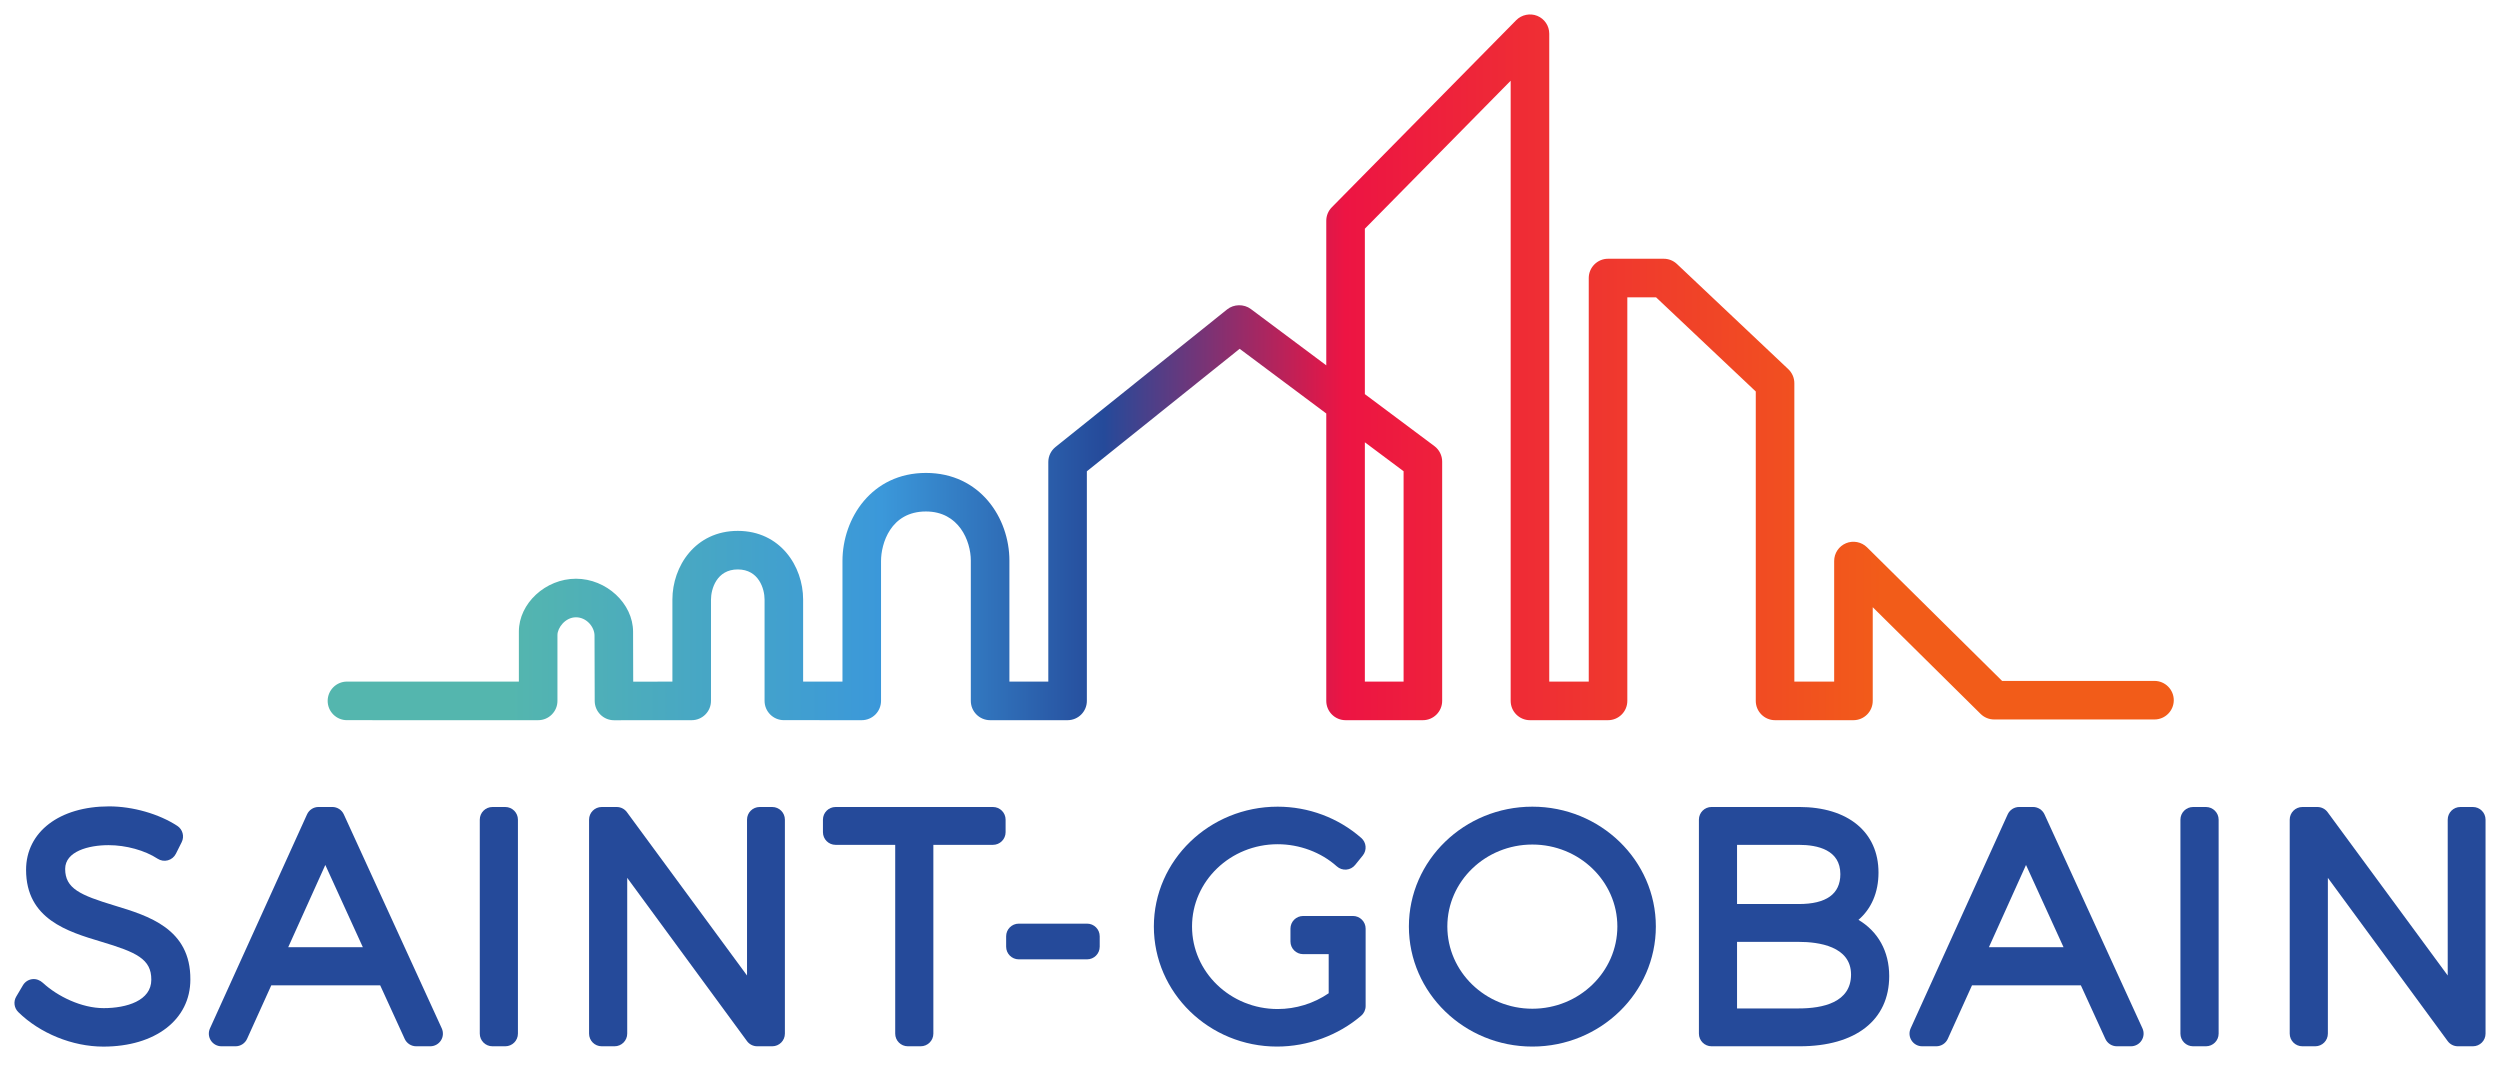
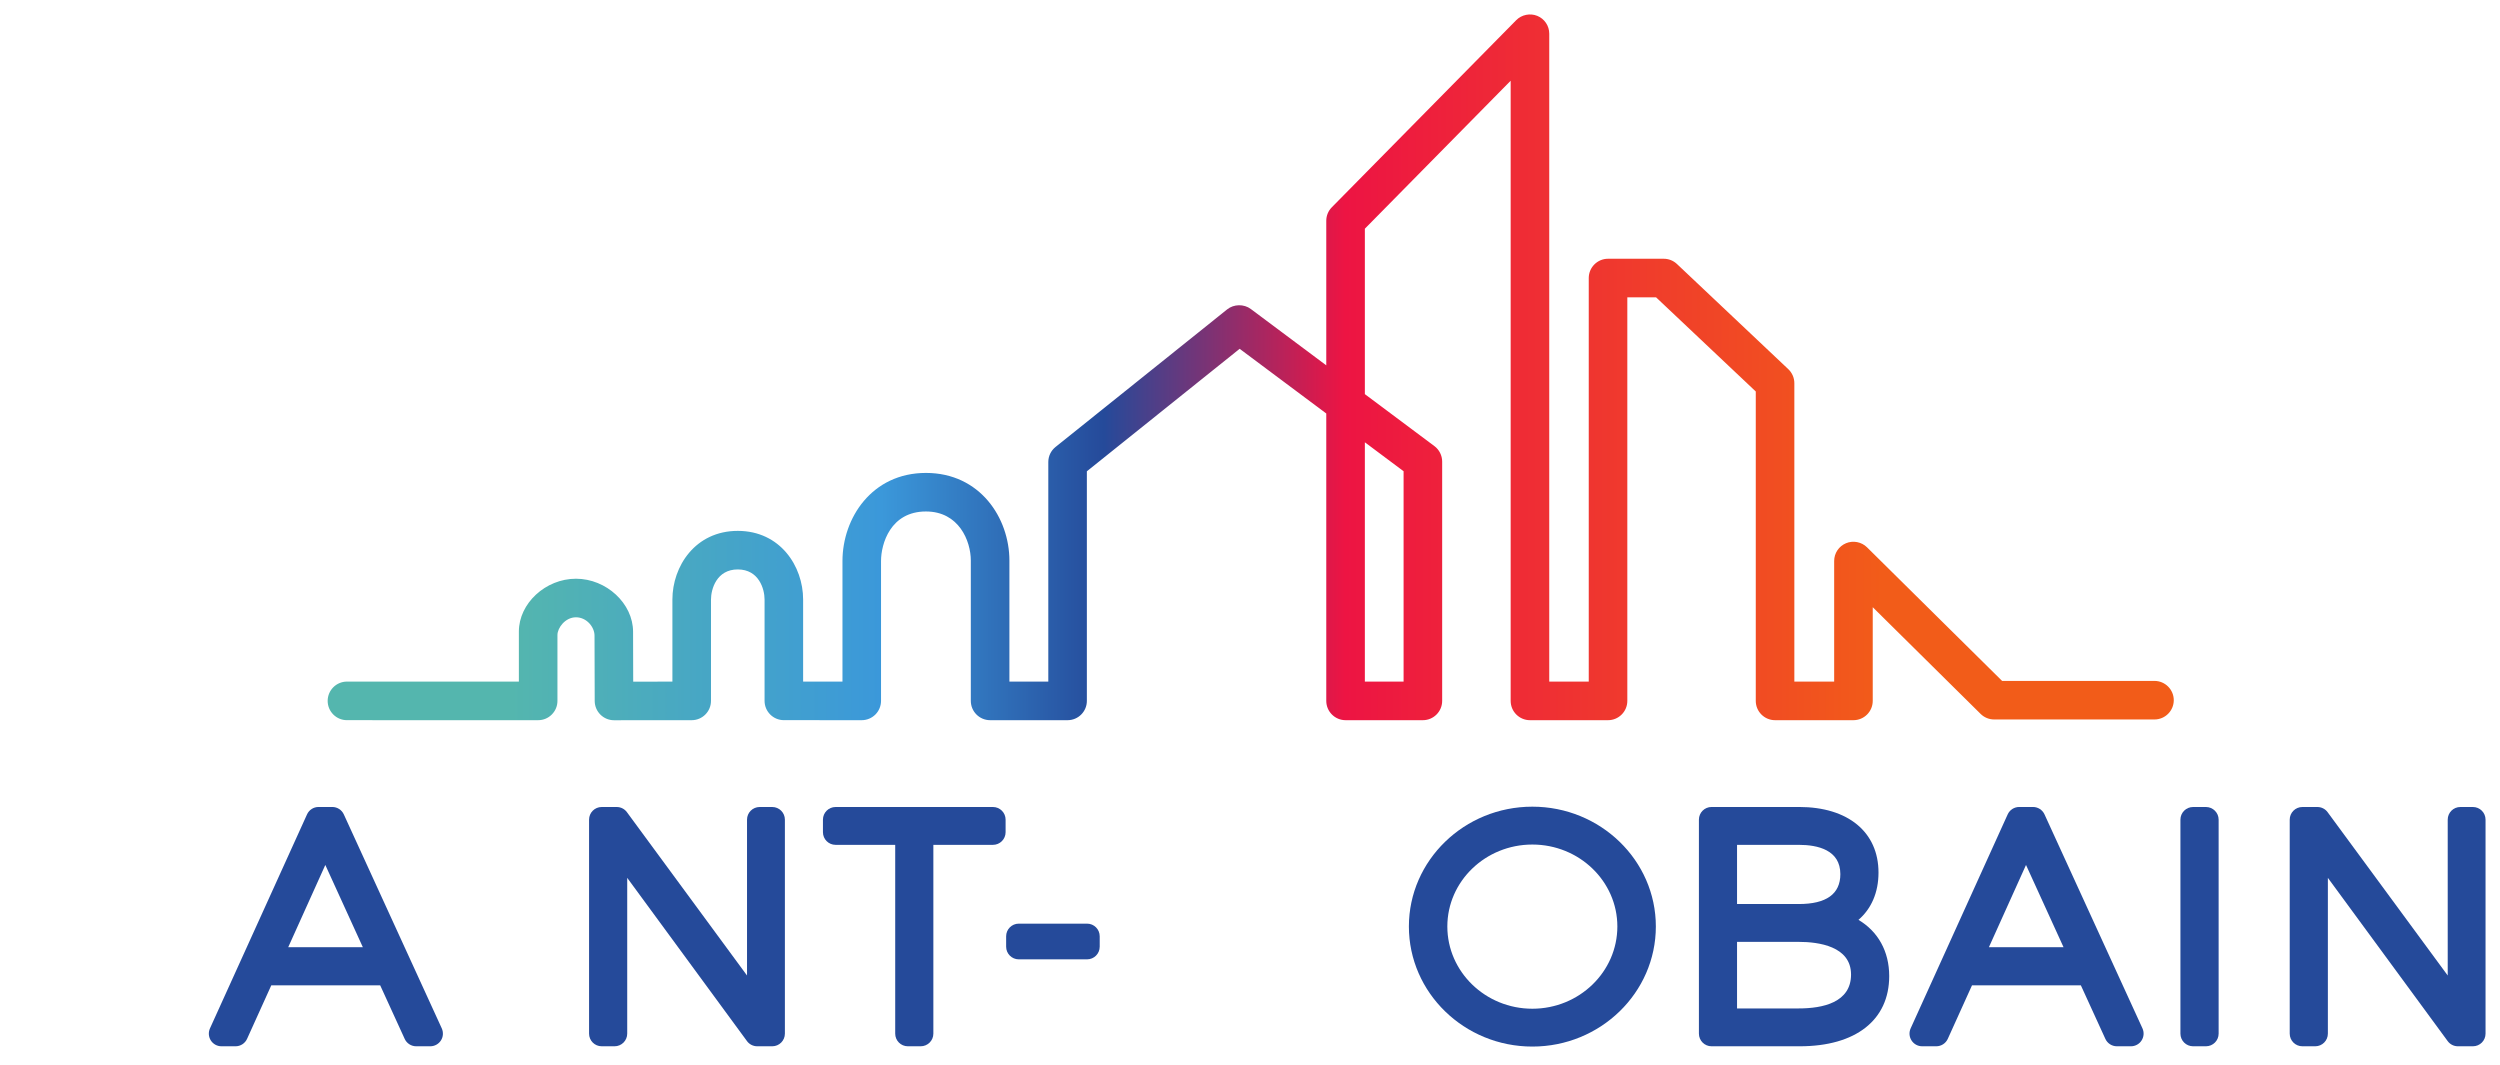
<svg xmlns="http://www.w3.org/2000/svg" width="230" height="98" viewBox="0 0 230 98" fill="none">
-   <path d="M10.53 83.308C7.376 82.352 5.995 81.745 5.995 79.941C5.995 78.327 8.144 77.754 9.985 77.754C11.596 77.754 13.327 78.233 14.503 79.003C14.782 79.184 15.124 79.239 15.443 79.15C15.762 79.065 16.032 78.843 16.181 78.547L16.717 77.476C16.979 76.947 16.807 76.305 16.312 75.981C14.618 74.874 12.215 74.187 10.04 74.187C5.471 74.187 2.399 76.534 2.399 80.026C2.399 84.564 6.232 85.711 9.308 86.635C12.529 87.6 13.937 88.221 13.92 90.138C13.92 92.063 11.655 92.748 9.535 92.748C7.504 92.748 5.294 91.667 3.951 90.427C3.683 90.181 3.338 90.039 2.979 90.08C2.619 90.121 2.298 90.328 2.112 90.64L1.495 91.683C1.22 92.143 1.296 92.73 1.677 93.106C3.669 95.067 6.669 96.288 9.507 96.288C14.296 96.288 17.513 93.803 17.513 90.119C17.55 85.438 13.657 84.257 10.53 83.308Z" fill="#254A9A" />
  <path d="M31.63 74.922C31.44 74.508 31.027 74.242 30.571 74.242H29.305C28.847 74.242 28.434 74.508 28.246 74.925L19.317 94.612C19.154 94.974 19.184 95.391 19.397 95.724C19.613 96.059 19.98 96.258 20.376 96.258H21.671C22.128 96.258 22.543 95.99 22.731 95.573L24.957 90.653H34.979L37.232 95.579C37.421 95.992 37.835 96.258 38.289 96.258H39.585C39.983 96.258 40.35 96.056 40.565 95.722C40.779 95.391 40.807 94.972 40.642 94.608L31.63 74.922ZM26.517 87.141L29.929 79.576L33.381 87.141H26.517Z" fill="#254A9A" />
-   <path d="M46.485 74.244H45.304C44.662 74.244 44.14 74.766 44.14 75.408V95.094C44.14 95.738 44.662 96.258 45.304 96.258H46.485C47.127 96.258 47.649 95.738 47.649 95.094V75.408C47.649 74.766 47.127 74.244 46.485 74.244Z" fill="#254A9A" />
  <path d="M71.046 74.244H69.891C69.246 74.244 68.726 74.766 68.726 75.408V89.746L57.675 74.718C57.456 74.418 57.108 74.244 56.737 74.244H55.357C54.713 74.244 54.194 74.766 54.194 75.408V95.094C54.194 95.738 54.713 96.258 55.357 96.258H56.539C57.182 96.258 57.704 95.738 57.704 95.094V80.763L68.726 95.786C68.944 96.082 69.293 96.258 69.666 96.258H71.046C71.688 96.258 72.21 95.738 72.21 95.094V75.408C72.21 74.766 71.688 74.244 71.046 74.244Z" fill="#254A9A" />
  <path d="M91.352 74.244H76.873C76.231 74.244 75.711 74.766 75.711 75.408V76.564C75.711 77.204 76.231 77.726 76.873 77.726H82.359V95.094C82.359 95.738 82.88 96.258 83.522 96.258H84.702C85.347 96.258 85.869 95.738 85.869 95.094V77.726H91.352C91.995 77.726 92.515 77.204 92.515 76.564V75.408C92.515 74.766 91.995 74.244 91.352 74.244Z" fill="#254A9A" />
  <path d="M100.011 84.975H93.728C93.086 84.975 92.565 85.495 92.565 86.139V87.097C92.565 87.74 93.086 88.26 93.728 88.26H100.011C100.653 88.26 101.173 87.74 101.173 87.097V86.139C101.173 85.495 100.653 84.975 100.011 84.975Z" fill="#254A9A" />
-   <path d="M124.472 84.269H123.401C123.396 84.269 123.388 84.271 123.381 84.271H119.887C119.243 84.271 118.722 84.793 118.722 85.434V86.618C118.722 87.26 119.243 87.781 119.887 87.781H122.239V91.38C120.868 92.32 119.22 92.831 117.544 92.831C113.2 92.831 109.667 89.425 109.667 85.238C109.667 81.064 113.2 77.669 117.544 77.669C119.561 77.669 121.546 78.412 122.991 79.709C123.229 79.922 123.545 80.03 123.862 80.003C124.181 79.979 124.474 79.823 124.674 79.574L125.379 78.701C125.769 78.214 125.71 77.504 125.238 77.093C123.124 75.239 120.389 74.214 117.544 74.214C111.265 74.214 106.155 79.157 106.155 85.238C106.155 91.33 111.238 96.284 117.487 96.284C120.313 96.284 123.133 95.249 125.233 93.441C125.489 93.221 125.638 92.898 125.638 92.558V85.433C125.638 84.793 125.114 84.269 124.472 84.269Z" fill="#254A9A" />
  <path d="M140.977 74.214C134.714 74.214 129.618 79.157 129.618 85.236C129.618 91.33 134.714 96.284 140.977 96.284C147.24 96.284 152.338 91.33 152.338 85.236C152.338 79.157 147.24 74.214 140.977 74.214ZM140.977 92.803C136.663 92.803 133.155 89.408 133.155 85.236C133.155 81.078 136.663 77.698 140.977 77.698C145.289 77.698 148.797 81.078 148.797 85.236C148.797 89.408 145.289 92.803 140.977 92.803Z" fill="#254A9A" />
  <path d="M170.979 84.627C172.164 83.608 172.822 82.105 172.822 80.278C172.822 76.555 170.023 74.242 165.518 74.242H157.462C156.821 74.242 156.3 74.764 156.3 75.406V95.094C156.3 95.736 156.821 96.258 157.462 96.258H165.575C170.731 96.258 173.807 93.844 173.807 89.802C173.807 87.513 172.773 85.694 170.979 84.627ZM165.49 83.171H159.808V77.726H165.49C167.231 77.726 169.312 78.192 169.312 80.42C169.312 82.245 168.026 83.171 165.49 83.171ZM159.808 86.653H165.49C167.285 86.653 170.296 87.043 170.296 89.658C170.296 92.235 167.684 92.776 165.49 92.776H159.808V86.653Z" fill="#254A9A" />
  <path d="M188.094 74.922C187.904 74.508 187.491 74.242 187.035 74.242H185.769C185.309 74.242 184.896 74.508 184.706 74.925L175.779 94.612C175.616 94.974 175.646 95.391 175.862 95.724C176.077 96.059 176.444 96.258 176.841 96.258H178.136C178.594 96.258 179.009 95.99 179.197 95.573L181.423 90.653H191.441L193.694 95.579C193.883 95.992 194.298 96.258 194.753 96.258H196.047C196.443 96.258 196.814 96.056 197.026 95.722C197.241 95.391 197.271 94.972 197.106 94.608L188.094 74.922ZM182.98 87.141L186.393 79.576L189.845 87.141H182.98Z" fill="#254A9A" />
  <path d="M202.947 74.244H201.764C201.122 74.244 200.599 74.766 200.599 75.408V95.094C200.599 95.738 201.122 96.258 201.764 96.258H202.947C203.589 96.258 204.114 95.738 204.114 95.094V75.408C204.114 74.766 203.589 74.244 202.947 74.244Z" fill="#254A9A" />
  <path d="M227.508 74.244H226.351C225.709 74.244 225.19 74.766 225.19 75.408V89.746L214.138 74.718C213.919 74.418 213.57 74.244 213.199 74.244H211.819C211.175 74.244 210.654 74.766 210.654 75.408V95.094C210.654 95.738 211.175 96.258 211.819 96.258H213.002C213.644 96.258 214.164 95.738 214.164 95.094V80.763L225.19 95.786C225.408 96.082 225.755 96.258 226.126 96.258H227.508C228.15 96.258 228.67 95.738 228.67 95.094V75.408C228.67 74.766 228.15 74.244 227.508 74.244Z" fill="#254A9A" />
  <path d="M129.13 43.353V62.708H125.567V40.691L129.13 43.353ZM198.211 62.644H184.194L184.094 62.546L171.765 50.352C171.263 49.855 170.49 49.703 169.835 49.976C169.172 50.253 168.743 50.895 168.743 51.613V62.708H165.08V35.252C165.08 34.766 164.876 34.296 164.523 33.963L154.28 24.289C153.95 23.977 153.515 23.805 153.061 23.805H147.94C146.961 23.805 146.165 24.601 146.165 25.578V62.708H142.531V3.1C142.531 2.376 142.098 1.732 141.429 1.459C140.773 1.19 139.985 1.353 139.492 1.855L122.528 19.069C122.198 19.402 122.017 19.846 122.017 20.314V33.612L115.071 28.425C114.44 27.955 113.514 27.971 112.9 28.462L97.107 41.123C96.685 41.462 96.444 41.968 96.444 42.509V62.708H92.865V51.574C92.865 47.665 90.172 43.509 85.186 43.509C80.198 43.509 77.507 47.684 77.507 51.613V62.708L73.887 62.706V55.154C73.887 52.092 71.78 48.841 67.874 48.841C63.969 48.841 61.861 52.096 61.861 55.161V62.71L58.255 62.711L58.254 62.376C58.248 60.854 58.243 58.905 58.243 58.123C58.243 55.522 55.788 53.243 52.989 53.243C50.19 53.243 47.736 55.512 47.736 58.1V62.708L31.921 62.706C30.942 62.706 30.147 63.502 30.145 64.48C30.145 64.955 30.33 65.4 30.665 65.736C31 66.071 31.446 66.255 31.919 66.255L49.509 66.257C49.983 66.257 50.43 66.073 50.763 65.737C51.099 65.402 51.285 64.957 51.285 64.483V58.421C51.285 57.764 52 56.791 52.989 56.791C53.965 56.791 54.696 57.681 54.696 58.477C54.696 58.933 54.713 64.494 54.713 64.494C54.719 65.469 55.513 66.262 56.487 66.262L63.637 66.257C64.614 66.257 65.411 65.461 65.411 64.483V55.161C65.411 54.201 65.925 52.388 67.874 52.388C69.824 52.388 70.34 54.196 70.34 55.154V64.478C70.34 65.457 71.135 66.254 72.112 66.254L79.279 66.257C79.748 66.257 80.205 66.067 80.535 65.737C80.865 65.407 81.055 64.95 81.055 64.483V51.613C81.055 50.038 81.919 47.056 85.186 47.056C88.216 47.056 89.315 49.758 89.315 51.574V64.483C89.315 65.461 90.112 66.257 91.089 66.257H98.218C99.197 66.257 99.991 65.461 99.991 64.483V43.36L100.119 43.257L114.048 32.09L122.017 38.041V64.483C122.017 65.461 122.814 66.257 123.791 66.257H130.906C131.883 66.257 132.679 65.461 132.679 64.483V42.462C132.679 41.907 132.411 41.375 131.966 41.042L125.567 36.261V21.041L125.664 20.942L138.981 7.428V64.483C138.981 65.461 139.778 66.257 140.755 66.257H147.94C148.918 66.257 149.714 65.461 149.714 64.483V27.352H152.355L152.453 27.444L161.531 36.017V64.483C161.531 65.461 162.327 66.257 163.304 66.257H170.516C171.495 66.257 172.292 65.461 172.292 64.483V55.863L182.216 65.679C182.551 66.009 182.995 66.191 183.463 66.191H198.211C199.19 66.191 199.987 65.395 199.987 64.418C199.987 63.439 199.19 62.644 198.211 62.644Z" fill="url(#paint0_linear_2889_11)" />
  <defs>
    <linearGradient id="paint0_linear_2889_11" x1="29.945" y1="33.796" x2="200.457" y2="33.796" gradientUnits="userSpaceOnUse">
      <stop stop-color="#54B6AE" />
      <stop offset="0.1" stop-color="#54B6AE" />
      <stop offset="0.3" stop-color="#3B98DA" />
      <stop offset="0.42" stop-color="#254A9A" />
      <stop offset="0.55" stop-color="#ED1443" />
      <stop offset="0.84" stop-color="#F25C19" />
      <stop offset="1" stop-color="#F25C19" />
    </linearGradient>
  </defs>
</svg>